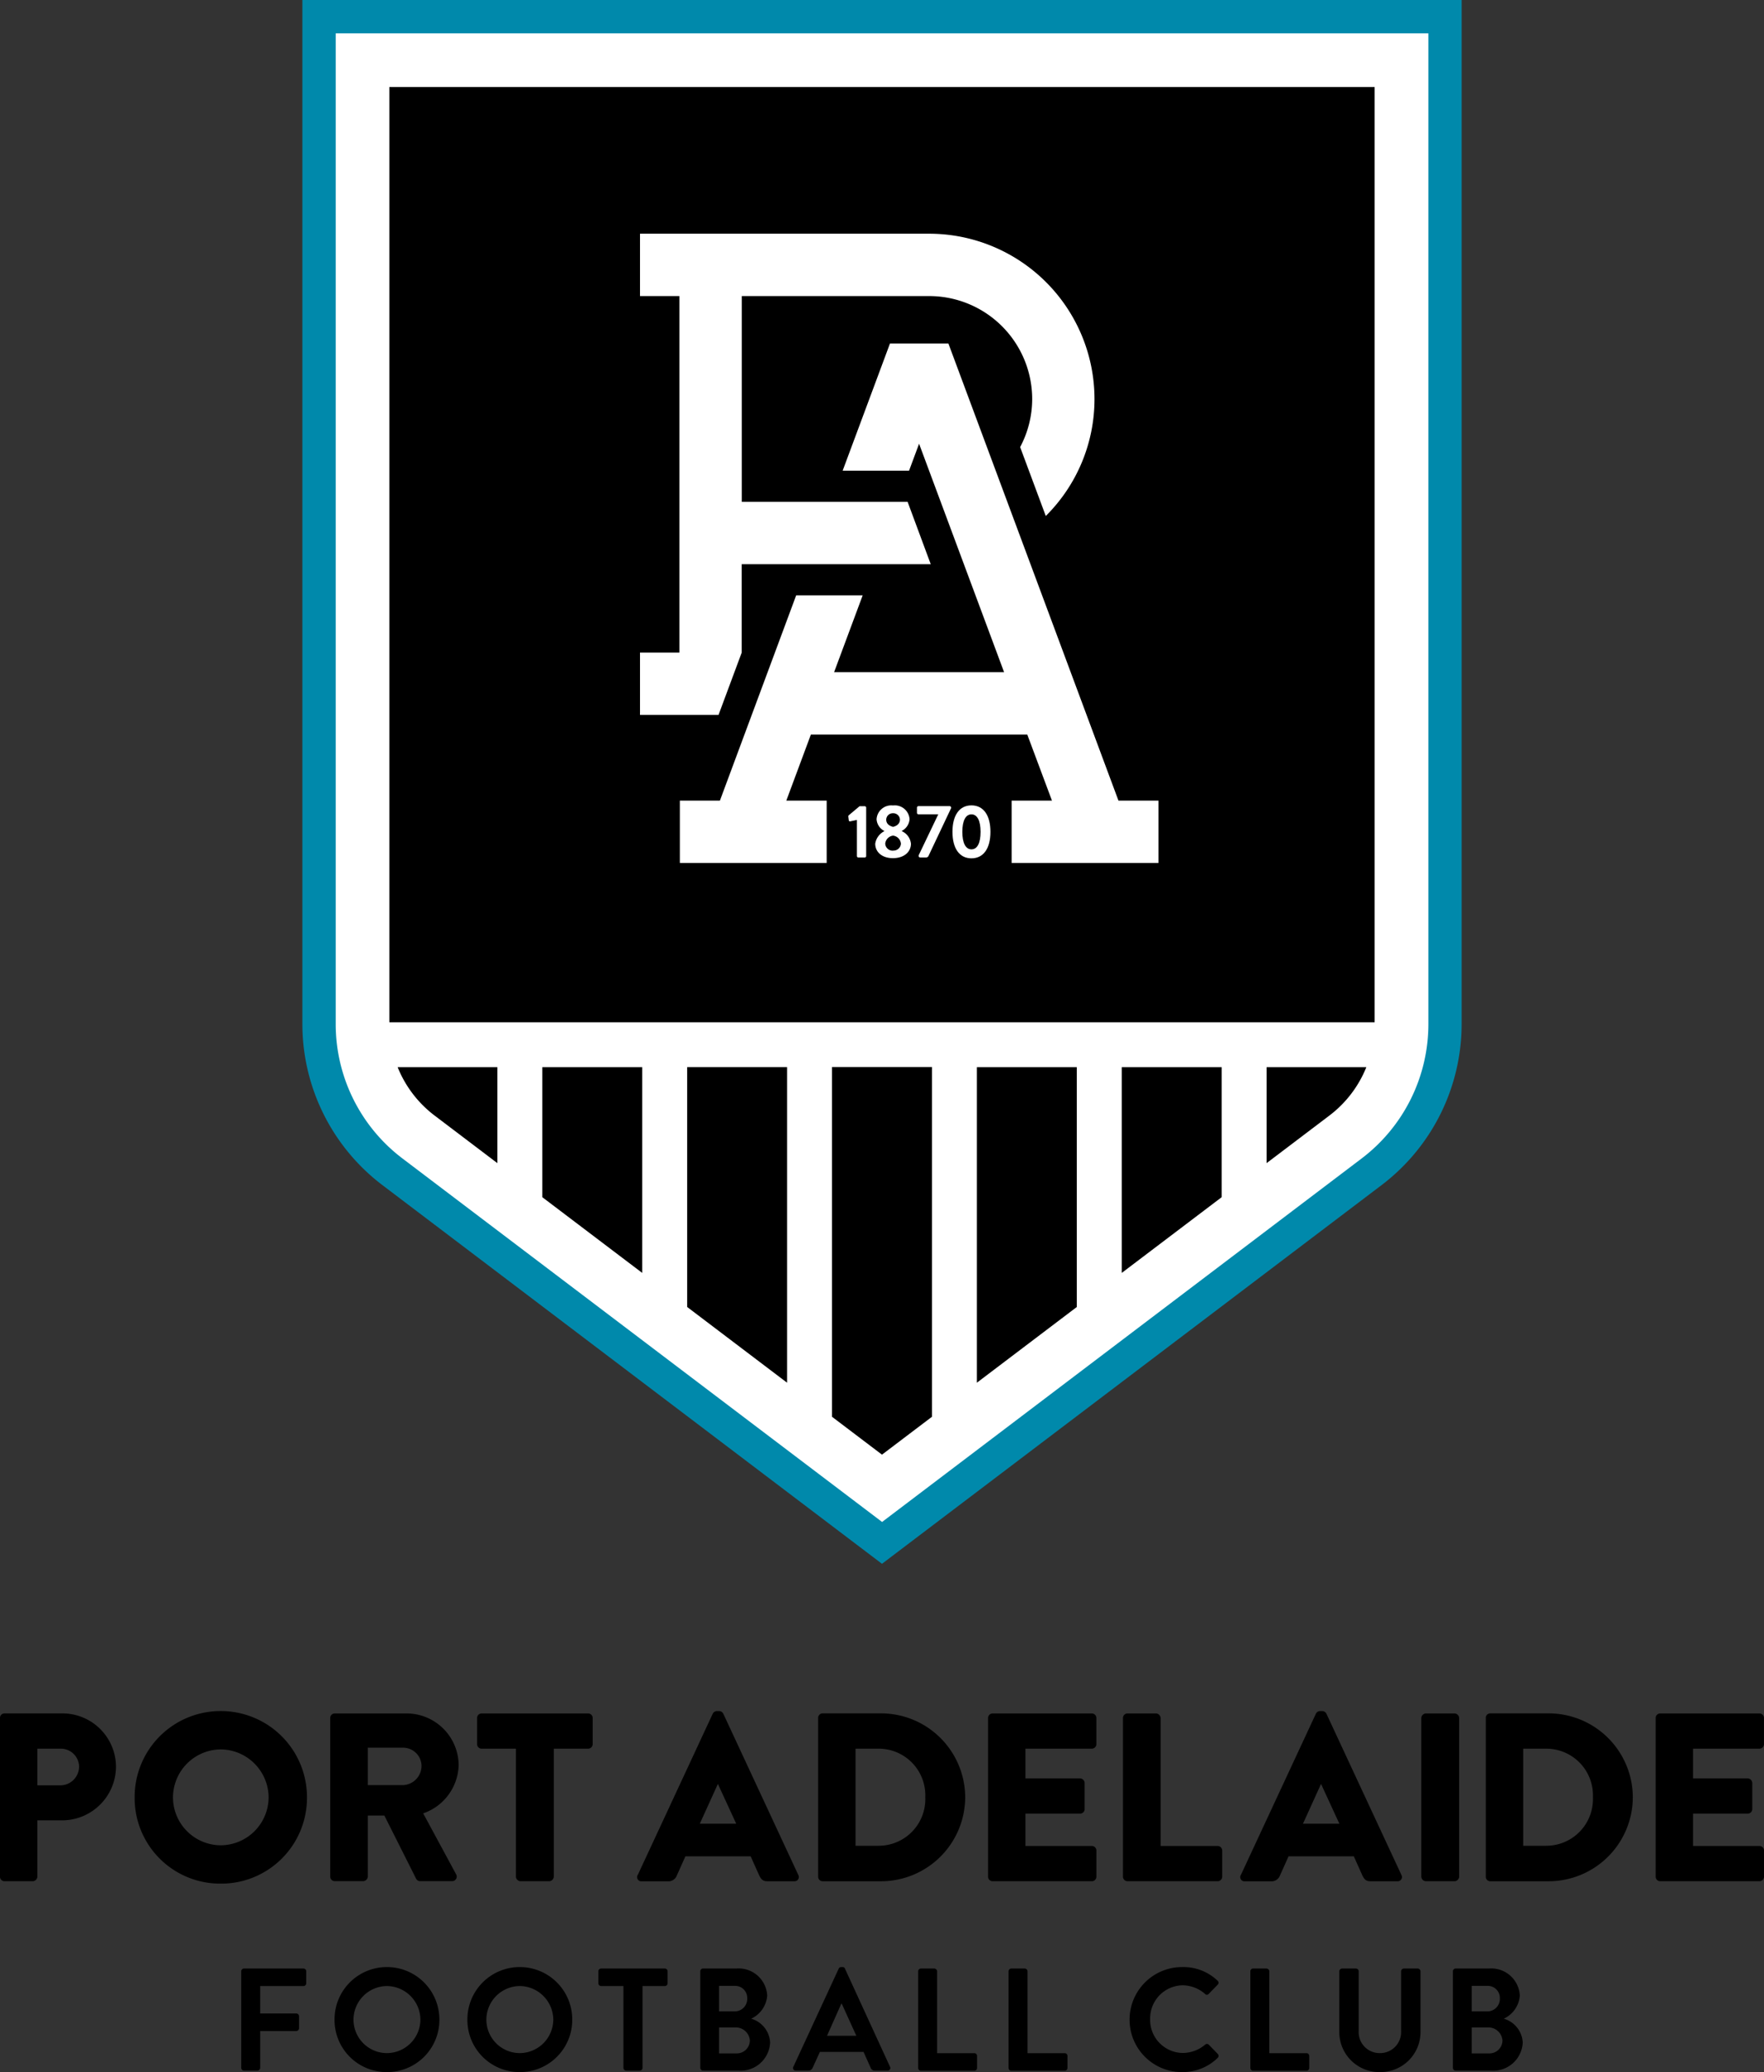
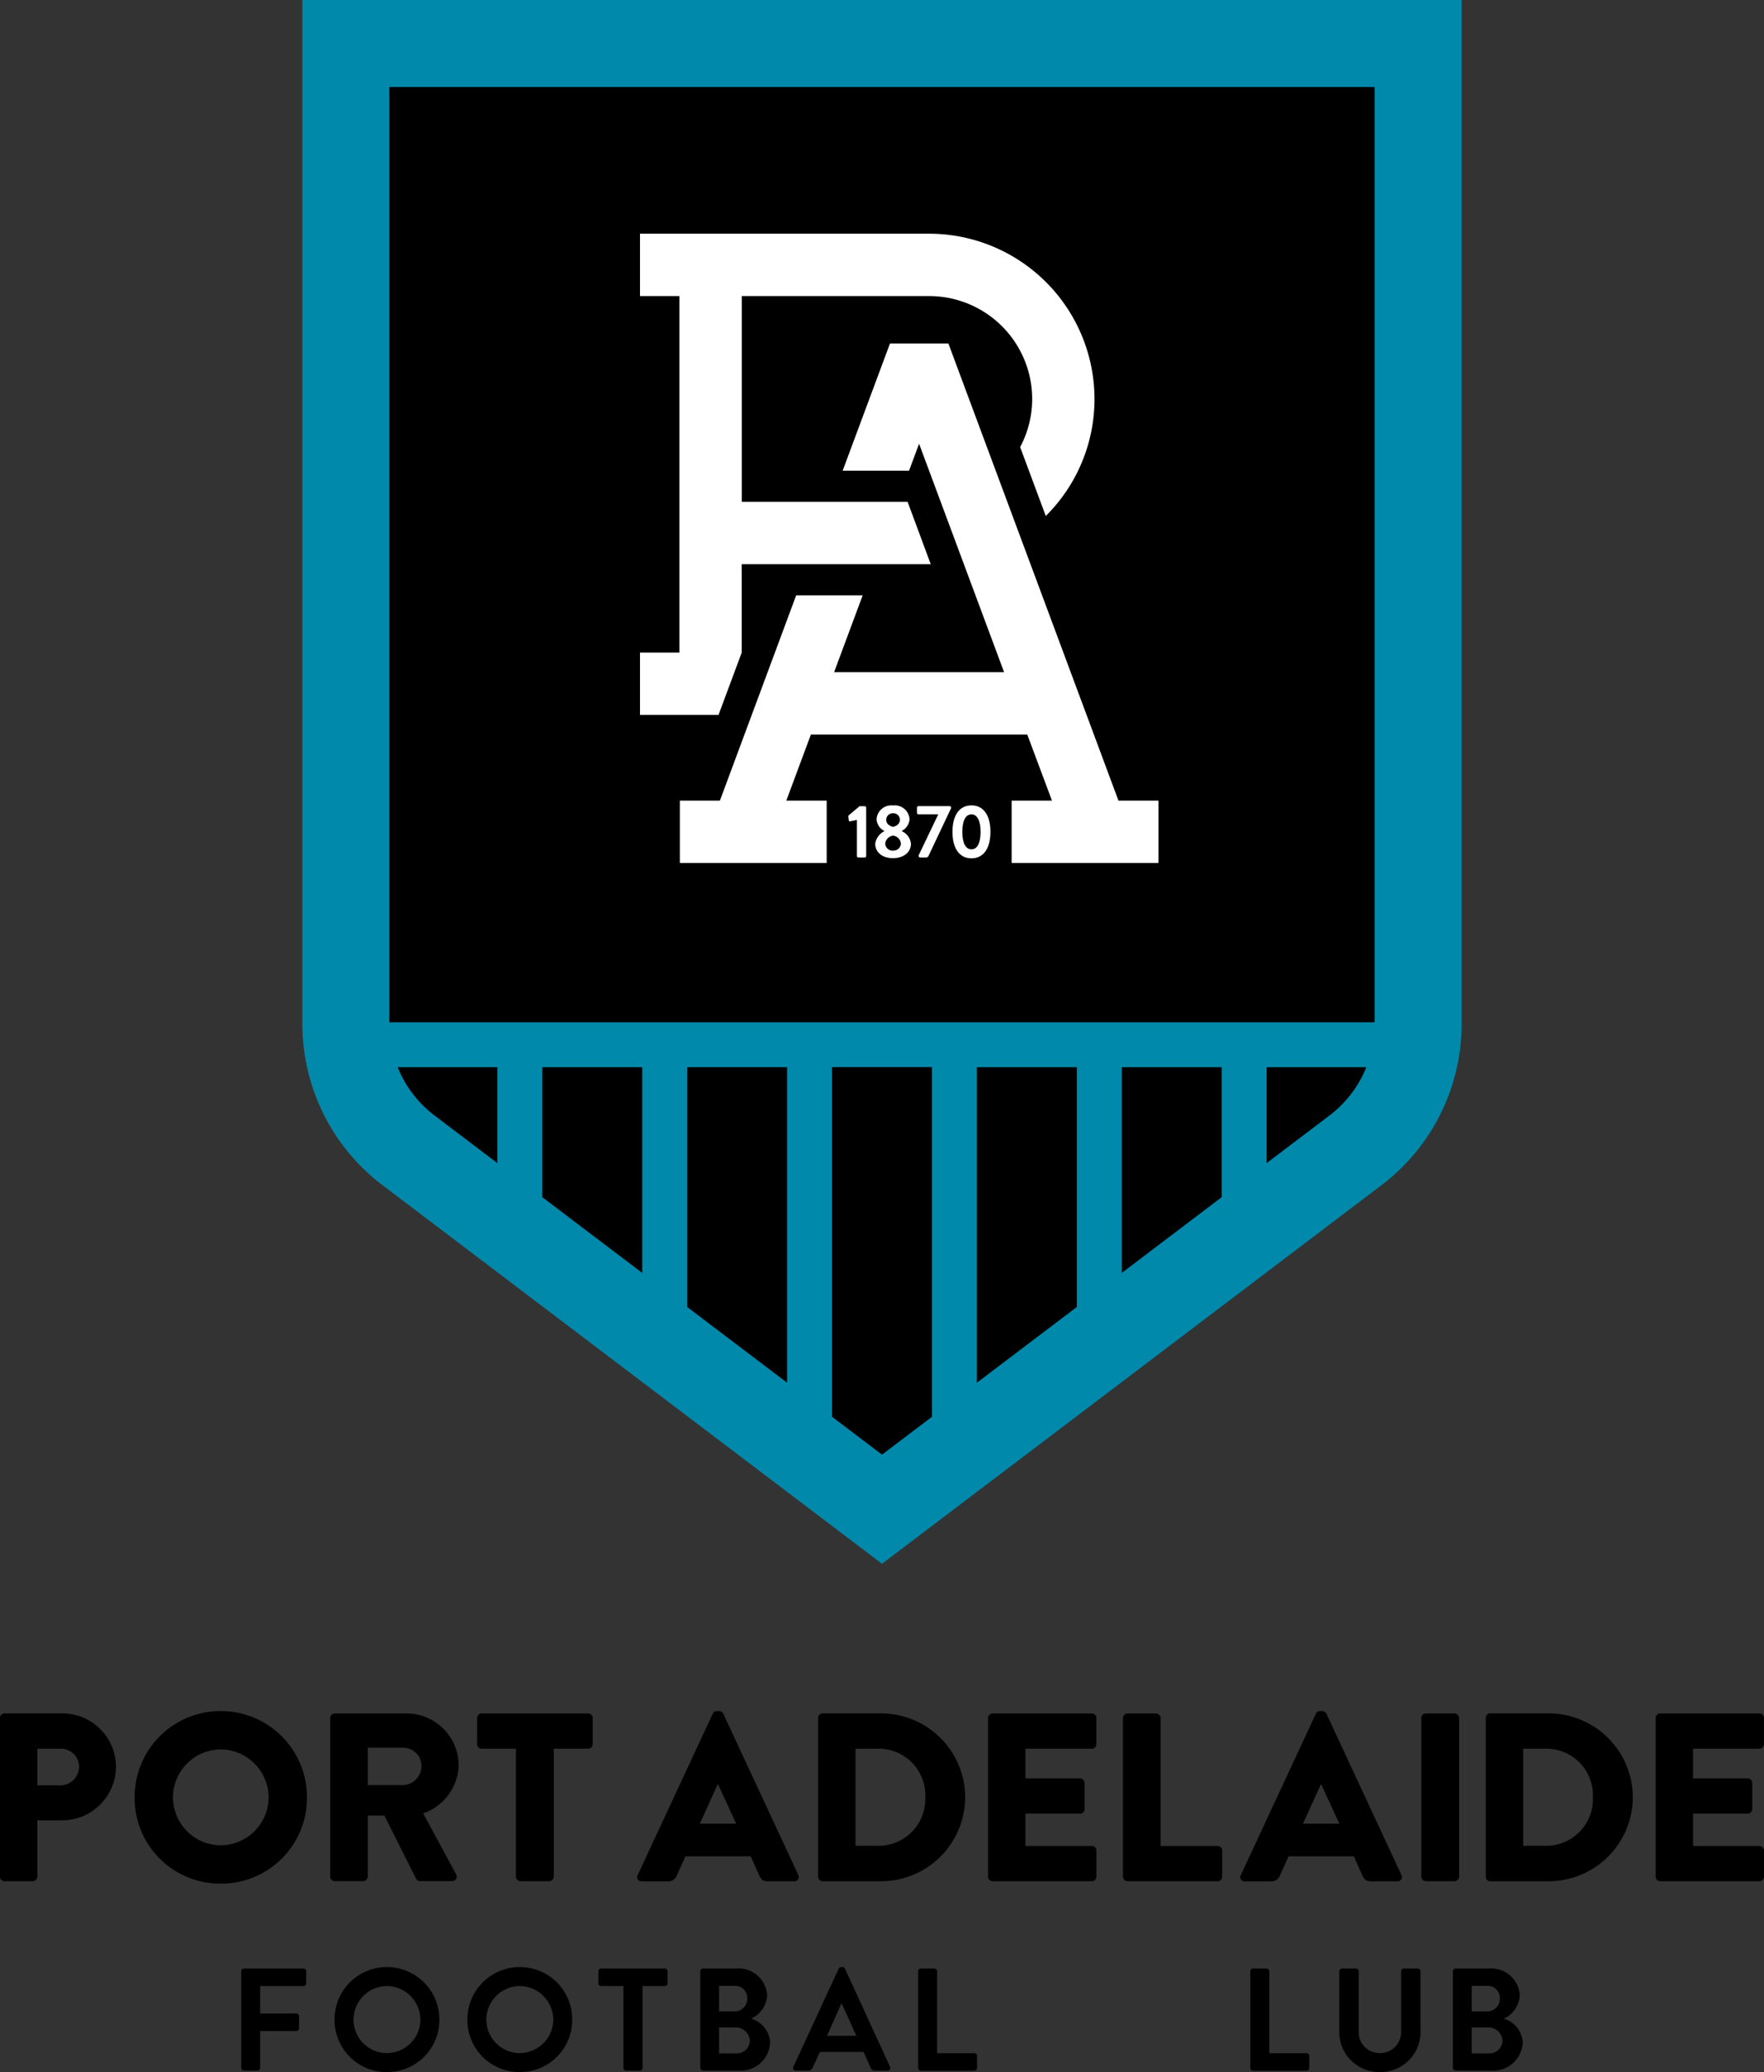
<svg xmlns="http://www.w3.org/2000/svg" width="73.289" height="86.073" viewBox="0 0 73.289 86.073">
  <rect x="0" y="0" width="73.289" height="86.073" fill="#333333" stroke="none" />
  <defs>
    <clipPath id="clip-path">
      <path id="Path_379" data-name="Path 379" d="M298.283-15.392h73.289v-86.073H298.283Z" fill="none" />
    </clipPath>
  </defs>
  <g id="Group_378" data-name="Group 378" transform="translate(-298.283 101.465)" clip-path="url(#clip-path)">
    <g id="Group_339" data-name="Group 339" transform="translate(300.782 -27.302)">
      <path id="Path_339" data-name="Path 339" d="M0,0A.782.782,0,0,0,.787-.786.76.76,0,0,0,0-1.523H-.946V0ZM-2.5-2.8a.189.189,0,0,1,.189-.189H.09a2.227,2.227,0,0,1,2.23,2.2A2.24,2.24,0,0,1,.1,1.454H-.946v2.34a.2.2,0,0,1-.189.189H-2.31A.189.189,0,0,1-2.5,3.794Z" />
    </g>
    <g id="Group_340" data-name="Group 340" transform="translate(307.452 -24.812)">
      <path id="Path_340" data-name="Path 340" d="M0,0A2,2,0,0,0,1.991-1.981,2.006,2.006,0,0,0,0-3.983a2,2,0,0,0-1.982,2A1.994,1.994,0,0,0,0,0M0-5.576a3.579,3.579,0,0,1,3.585,3.6A3.562,3.562,0,0,1,0,1.593,3.553,3.553,0,0,1-3.575-1.981,3.57,3.57,0,0,1,0-5.576" />
    </g>
    <g id="Group_341" data-name="Group 341" transform="translate(315.039 -27.312)">
      <path id="Path_341" data-name="Path 341" d="M0,0A.8.8,0,0,0,.757-.8.763.763,0,0,0,0-1.553H-1.474V0ZM-3.037-2.788a.189.189,0,0,1,.189-.189H.129A2.166,2.166,0,0,1,2.3-.826a2.184,2.184,0,0,1-1.474,2L2.191,3.7a.189.189,0,0,1-.17.289H.7A.182.182,0,0,1,.538,3.9L-.787,1.264h-.687V3.8a.2.2,0,0,1-.189.189H-2.848A.189.189,0,0,1-3.037,3.8Z" />
    </g>
    <g id="Group_342" data-name="Group 342" transform="translate(319.718 -28.825)">
      <path id="Path_342" data-name="Path 342" d="M0,0H-1.424a.189.189,0,0,1-.189-.189V-1.275a.189.189,0,0,1,.189-.189H3a.189.189,0,0,1,.189.189V-.189A.189.189,0,0,1,3,0H1.573V5.317a.2.2,0,0,1-.189.189H.189A.2.2,0,0,1,0,5.317Z" />
    </g>
    <g id="Group_343" data-name="Group 343" transform="translate(328.871 -25.708)">
      <path id="Path_343" data-name="Path 343" d="M0,0-.757-1.643h-.01L-1.513,0ZM-4.092,2.131l3.116-6.7a.2.2,0,0,1,.17-.11h.1a.2.2,0,0,1,.169.11l3.117,6.7a.176.176,0,0,1-.169.259H1.3c-.179,0-.258-.06-.348-.249L.6,1.354H-2.111l-.358.8a.373.373,0,0,1-.359.239h-1.1a.176.176,0,0,1-.169-.259" />
    </g>
    <g id="Group_344" data-name="Group 344" transform="translate(334.784 -24.792)">
      <path id="Path_344" data-name="Path 344" d="M0,0A1.939,1.939,0,0,0,1.942-2.021,1.937,1.937,0,0,0,0-4.033H-.956V0ZM-2.509-5.307A.186.186,0,0,1-2.33-5.5H.1A3.5,3.5,0,0,1,3.6-2.021,3.5,3.5,0,0,1,.1,1.474H-2.33a.187.187,0,0,1-.179-.19Z" />
    </g>
    <g id="Group_345" data-name="Group 345" transform="translate(339.334 -30.1)">
      <path id="Path_345" data-name="Path 345" d="M0,0A.189.189,0,0,1,.189-.189H4.311A.19.19,0,0,1,4.5,0V1.085a.19.19,0,0,1-.19.19H1.553V2.509H3.824a.2.2,0,0,1,.189.189V3.784a.189.189,0,0,1-.189.189H1.553V5.317H4.311a.19.19,0,0,1,.19.189V6.592a.19.19,0,0,1-.19.189H.189A.189.189,0,0,1,0,6.592Z" />
    </g>
    <g id="Group_346" data-name="Group 346" transform="translate(344.939 -30.1)">
      <path id="Path_346" data-name="Path 346" d="M0,0A.19.19,0,0,1,.19-.189H1.374A.2.2,0,0,1,1.564,0V5.317H3.933a.19.19,0,0,1,.19.189V6.592a.19.19,0,0,1-.19.189H.19A.19.19,0,0,1,0,6.592Z" />
    </g>
    <g id="Group_347" data-name="Group 347" transform="translate(353.93 -25.708)">
      <path id="Path_347" data-name="Path 347" d="M0,0-.757-1.643h-.01L-1.513,0ZM-4.093,2.131l3.117-6.7a.2.2,0,0,1,.169-.11h.1a.2.2,0,0,1,.169.11l3.117,6.7a.176.176,0,0,1-.169.259H1.3c-.179,0-.259-.06-.348-.249L.6,1.354H-2.111l-.359.8a.37.37,0,0,1-.358.239h-1.1a.176.176,0,0,1-.17-.259" />
    </g>
    <g id="Group_348" data-name="Group 348" transform="translate(357.334 -30.1)">
      <path id="Path_348" data-name="Path 348" d="M0,0A.2.2,0,0,1,.189-.189H1.384A.2.2,0,0,1,1.573,0V6.592a.2.2,0,0,1-.189.189H.189A.2.2,0,0,1,0,6.592Z" />
    </g>
    <g id="Group_349" data-name="Group 349" transform="translate(362.522 -24.792)">
      <path id="Path_349" data-name="Path 349" d="M0,0A1.939,1.939,0,0,0,1.942-2.021,1.937,1.937,0,0,0,0-4.033H-.956V0ZM-2.509-5.307A.186.186,0,0,1-2.33-5.5H.1A3.5,3.5,0,0,1,3.6-2.021,3.5,3.5,0,0,1,.1,1.474H-2.33a.187.187,0,0,1-.179-.19Z" />
    </g>
    <g id="Group_350" data-name="Group 350" transform="translate(367.071 -30.1)">
      <path id="Path_350" data-name="Path 350" d="M0,0A.189.189,0,0,1,.189-.189H4.312A.189.189,0,0,1,4.5,0V1.085a.19.19,0,0,1-.189.19H1.553V2.509H3.824a.2.2,0,0,1,.189.189V3.784a.189.189,0,0,1-.189.189H1.553V5.317H4.312a.189.189,0,0,1,.189.189V6.592a.189.189,0,0,1-.189.189H.189A.189.189,0,0,1,0,6.592Z" />
    </g>
    <g id="Group_351" data-name="Group 351" transform="translate(308.306 -19.577)">
      <path id="Path_351" data-name="Path 351" d="M0,0A.115.115,0,0,1,.115-.115H2.58A.116.116,0,0,1,2.7,0V.5A.116.116,0,0,1,2.58.612H.787V1.751h1.5a.119.119,0,0,1,.115.115v.5a.12.12,0,0,1-.115.116H.787V4.01a.118.118,0,0,1-.115.115H.115A.114.114,0,0,1,0,4.01Z" />
    </g>
    <g id="Group_352" data-name="Group 352" transform="translate(314.357 -16.179)">
      <path id="Path_352" data-name="Path 352" d="M0,0A1.4,1.4,0,0,0,1.393-1.387,1.406,1.406,0,0,0,0-2.786a1.4,1.4,0,0,0-1.387,1.4A1.391,1.391,0,0,0,0,0M0-3.574A2.177,2.177,0,0,1,2.181-1.387,2.167,2.167,0,0,1,0,.788,2.163,2.163,0,0,1-2.175-1.387,2.172,2.172,0,0,1,0-3.574" />
    </g>
    <g id="Group_353" data-name="Group 353" transform="translate(319.877 -16.179)">
      <path id="Path_353" data-name="Path 353" d="M0,0A1.4,1.4,0,0,0,1.393-1.387,1.406,1.406,0,0,0,0-2.786a1.4,1.4,0,0,0-1.387,1.4A1.391,1.391,0,0,0,0,0M0-3.574A2.177,2.177,0,0,1,2.181-1.387,2.168,2.168,0,0,1,0,.788,2.162,2.162,0,0,1-2.175-1.387,2.172,2.172,0,0,1,0-3.574" />
    </g>
    <g id="Group_354" data-name="Group 354" transform="translate(324.185 -18.965)">
      <path id="Path_354" data-name="Path 354" d="M0,0H-.927a.116.116,0,0,1-.115-.115v-.5A.116.116,0,0,1-.927-.727H1.72a.115.115,0,0,1,.115.115v.5A.115.115,0,0,1,1.72,0H.793V3.4a.118.118,0,0,1-.115.115H.115A.118.118,0,0,1,0,3.4Z" />
    </g>
    <g id="Group_355" data-name="Group 355" transform="translate(328.892 -16.167)">
      <path id="Path_355" data-name="Path 355" d="M0,0A.54.54,0,0,0,.545-.551a.587.587,0,0,0-.618-.527h-.66V0ZM-.085-1.745A.519.519,0,0,0,.436-2.29a.5.5,0,0,0-.521-.515H-.733v1.06ZM-1.514-3.41A.115.115,0,0,1-1.4-3.526H-.012A1.187,1.187,0,0,1,1.266-2.4,1.152,1.152,0,0,1,.6-1.442a1.088,1.088,0,0,1,.787.987A1.225,1.225,0,0,1,.067.715H-1.4A.115.115,0,0,1-1.514.6Z" />
    </g>
    <g id="Group_356" data-name="Group 356" transform="translate(333.861 -16.9)">
      <path id="Path_356" data-name="Path 356" d="M0,0-.606-1.333H-.624L-1.217,0ZM-2.617,1.29-.733-2.786a.109.109,0,0,1,.1-.067h.061a.1.1,0,0,1,.1.067L1.4,1.29a.108.108,0,0,1-.1.158H.769a.175.175,0,0,1-.175-.121L.3.672H-1.514l-.3.655a.183.183,0,0,1-.176.121h-.527a.107.107,0,0,1-.1-.158" />
    </g>
    <g id="Group_357" data-name="Group 357" transform="translate(336.43 -19.577)">
      <path id="Path_357" data-name="Path 357" d="M0,0A.115.115,0,0,1,.115-.115H.672A.119.119,0,0,1,.787,0V3.4H2.332a.115.115,0,0,1,.115.115v.5a.114.114,0,0,1-.115.115H.115A.114.114,0,0,1,0,4.01Z" />
    </g>
    <g id="Group_358" data-name="Group 358" transform="translate(340.186 -19.577)">
-       <path id="Path_358" data-name="Path 358" d="M0,0A.115.115,0,0,1,.115-.115H.672A.12.12,0,0,1,.788,0V3.4H2.332a.115.115,0,0,1,.115.115v.5a.114.114,0,0,1-.115.115H.115A.114.114,0,0,1,0,4.01Z" />
-     </g>
+       </g>
    <g id="Group_359" data-name="Group 359" transform="translate(347.401 -19.753)">
-       <path id="Path_359" data-name="Path 359" d="M0,0A2.052,2.052,0,0,1,1.466.563a.112.112,0,0,1,.006.17L1.1,1.115a.1.1,0,0,1-.152,0A1.434,1.434,0,0,0,.018.757,1.374,1.374,0,0,0-1.333,2.168a1.372,1.372,0,0,0,1.357,1.4,1.452,1.452,0,0,0,.927-.345.111.111,0,0,1,.152,0l.375.387a.116.116,0,0,1-.006.164A2.083,2.083,0,0,1,0,4.362,2.173,2.173,0,0,1-2.187,2.187,2.182,2.182,0,0,1,0,0" />
-     </g>
+       </g>
    <g id="Group_360" data-name="Group 360" transform="translate(350.231 -19.577)">
      <path id="Path_360" data-name="Path 360" d="M0,0A.115.115,0,0,1,.115-.115H.672A.12.12,0,0,1,.788,0V3.4H2.332a.115.115,0,0,1,.115.115v.5a.114.114,0,0,1-.115.115H.115A.114.114,0,0,1,0,4.01Z" />
    </g>
    <g id="Group_361" data-name="Group 361" transform="translate(353.927 -19.577)">
      <path id="Path_361" data-name="Path 361" d="M0,0A.119.119,0,0,1,.115-.115H.69A.116.116,0,0,1,.806,0V2.478a.87.87,0,0,0,.878.92.873.873,0,0,0,.884-.914V0a.116.116,0,0,1,.116-.115h.575A.12.12,0,0,1,3.374,0V2.52a1.663,1.663,0,0,1-1.69,1.666A1.661,1.661,0,0,1,0,2.52Z" />
    </g>
    <g id="Group_362" data-name="Group 362" transform="translate(360.161 -16.167)">
      <path id="Path_362" data-name="Path 362" d="M0,0A.54.54,0,0,0,.545-.551a.587.587,0,0,0-.618-.527h-.66V0ZM-.085-1.745A.519.519,0,0,0,.436-2.29a.5.5,0,0,0-.521-.515H-.733v1.06ZM-1.514-3.41A.115.115,0,0,1-1.4-3.526H-.012A1.187,1.187,0,0,1,1.266-2.4,1.152,1.152,0,0,1,.6-1.442a1.088,1.088,0,0,1,.787.987A1.225,1.225,0,0,1,.066.715H-1.4A.115.115,0,0,1-1.514.6Z" />
    </g>
    <g id="Group_363" data-name="Group 363" transform="translate(310.846 -101.465)">
      <path id="Path_363" data-name="Path 363" d="M0,0V42.56a8.4,8.4,0,0,0,3.307,6.656L24.081,64.96,44.855,49.216a8.4,8.4,0,0,0,3.308-6.656V0Z" fill="#0089ab" />
    </g>
    <g id="Group_364" data-name="Group 364" transform="translate(312.231 -100.08)">
-       <path id="Path_364" data-name="Path 364" d="M0,0V41.174a7,7,0,0,0,2.759,5.553L22.7,61.837l19.938-15.11a7.006,7.006,0,0,0,2.759-5.553V0Z" fill="#fff" />
-     </g>
+       </g>
    <path id="Path_365" data-name="Path 365" d="M355.395-59H314.459v-38.85h40.936Z" />
    <g id="Group_365" data-name="Group 365" transform="translate(349.04 -51.734)">
      <path id="Path_366" data-name="Path 366" d="M0,0-4.152,3.146V-5.4H0Z" />
    </g>
    <g id="Group_366" data-name="Group 366" transform="translate(343.021 -47.173)">
      <path id="Path_367" data-name="Path 367" d="M0,0-4.152,3.146V-9.961H0Z" />
    </g>
    <g id="Group_367" data-name="Group 367" transform="translate(330.984 -44.027)">
      <path id="Path_368" data-name="Path 368" d="M0,0-4.151-3.146v-9.962H0Z" />
    </g>
    <g id="Group_368" data-name="Group 368" transform="translate(324.966 -48.588)">
      <path id="Path_369" data-name="Path 369" d="M0,0-4.152-3.146v-5.4H0Z" />
    </g>
    <g id="Group_369" data-name="Group 369" transform="translate(314.804 -57.134)">
      <path id="Path_370" data-name="Path 370" d="M0,0H4.143V3.986L1.531,2.006A4.74,4.74,0,0,1,0,0" />
    </g>
    <g id="Group_370" data-name="Group 370" transform="translate(334.927 -41.039)">
      <path id="Path_371" data-name="Path 371" d="M0,0-2.076-1.573V-16.1H2.076V-1.573Z" />
    </g>
    <g id="Group_371" data-name="Group 371" transform="translate(353.519 -55.128)">
      <path id="Path_372" data-name="Path 372" d="M0,0-2.612,1.979V-2.006H1.531A4.734,4.734,0,0,1,0,0" />
    </g>
    <g id="Group_372" data-name="Group 372" transform="translate(333.885 -67.405)">
      <path id="Path_373" data-name="Path 373" d="M0,0-.276.059A.05.05,0,0,1-.338.019L-.357-.135A.064.064,0,0,1-.341-.191L.11-.57H.329a.059.059,0,0,1,.056.06V1.5a.059.059,0,0,1-.056.06H.06A.06.06,0,0,1,0,1.5Z" fill="#fff" />
    </g>
    <g id="Group_373" data-name="Group 373" transform="translate(335.673 -67.417)">
      <path id="Path_374" data-name="Path 374" d="M0,0A.276.276,0,0,0-.291-.266.273.273,0,0,0-.57,0c0,.141.088.251.285.3C-.091.254,0,.135,0,0M-.285,1.284A.305.305,0,0,0,.041,1,.371.371,0,0,0-.285.664.371.371,0,0,0-.611,1a.307.307,0,0,0,.326.288M-.648.479V.47A.588.588,0,0,1-.971-.016a.612.612,0,0,1,.68-.573A.616.616,0,0,1,.4-.016.6.6,0,0,1,.078.467V.479A.644.644,0,0,1,.457,1c0,.341-.288.6-.748.6s-.736-.26-.736-.6A.7.7,0,0,1-.648.479" fill="#fff" />
    </g>
    <g id="Group_374" data-name="Group 374" transform="translate(336.452 -65.939)">
      <path id="Path_375" data-name="Path 375" d="M0,0,.814-1.7H-.013a.061.061,0,0,1-.059-.06v-.219a.062.062,0,0,1,.059-.06h1.3a.062.062,0,0,1,.06.06v.022L.417.009A.116.116,0,0,1,.31.094H.078C.041.094,0,.085,0,.034Z" fill="#fff" />
    </g>
    <g id="Group_375" data-name="Group 375" transform="translate(339.023 -66.91)">
      <path id="Path_376" data-name="Path 376" d="M0,0C0-.463-.138-.727-.379-.727S-.758-.463-.758,0s.138.727.379.727S0,.467,0,0M-1.168,0c0-.686.288-1.1.789-1.1S.41-.686.41,0,.122,1.1-.379,1.1-1.168.686-1.168,0" fill="#fff" />
    </g>
    <g id="Group_376" data-name="Group 376" transform="translate(336.892 -91.757)">
      <path id="Path_377" data-name="Path 377" d="M0,0H-12.019v2.59h1.636V17.4h-1.636v2.589h3.263l.963-2.589h0V13.728H.06L-.9,11.139h-6.89V2.591H0A4.279,4.279,0,0,1,4.275,6.864a4.251,4.251,0,0,1-.5,2l1.065,2.862A6.839,6.839,0,0,0,6.864,6.864,6.872,6.872,0,0,0,0,0" fill="#fff" />
    </g>
    <g id="Group_377" data-name="Group 377" transform="translate(344.752 -68.207)">
      <path id="Path_378" data-name="Path 378" d="M0,0-7.066-18.989H-9.493l-1.966,5.282H-8.7l.416-1.118,3.532,9.49h-7.063l1.188-3.193h-2.763L-16.559,0h-1.664V2.59h6.1V0H-13.8l1.021-2.745h8.99L-2.763,0H-4.439V2.59h6.1V0Z" fill="#fff" />
    </g>
  </g>
</svg>